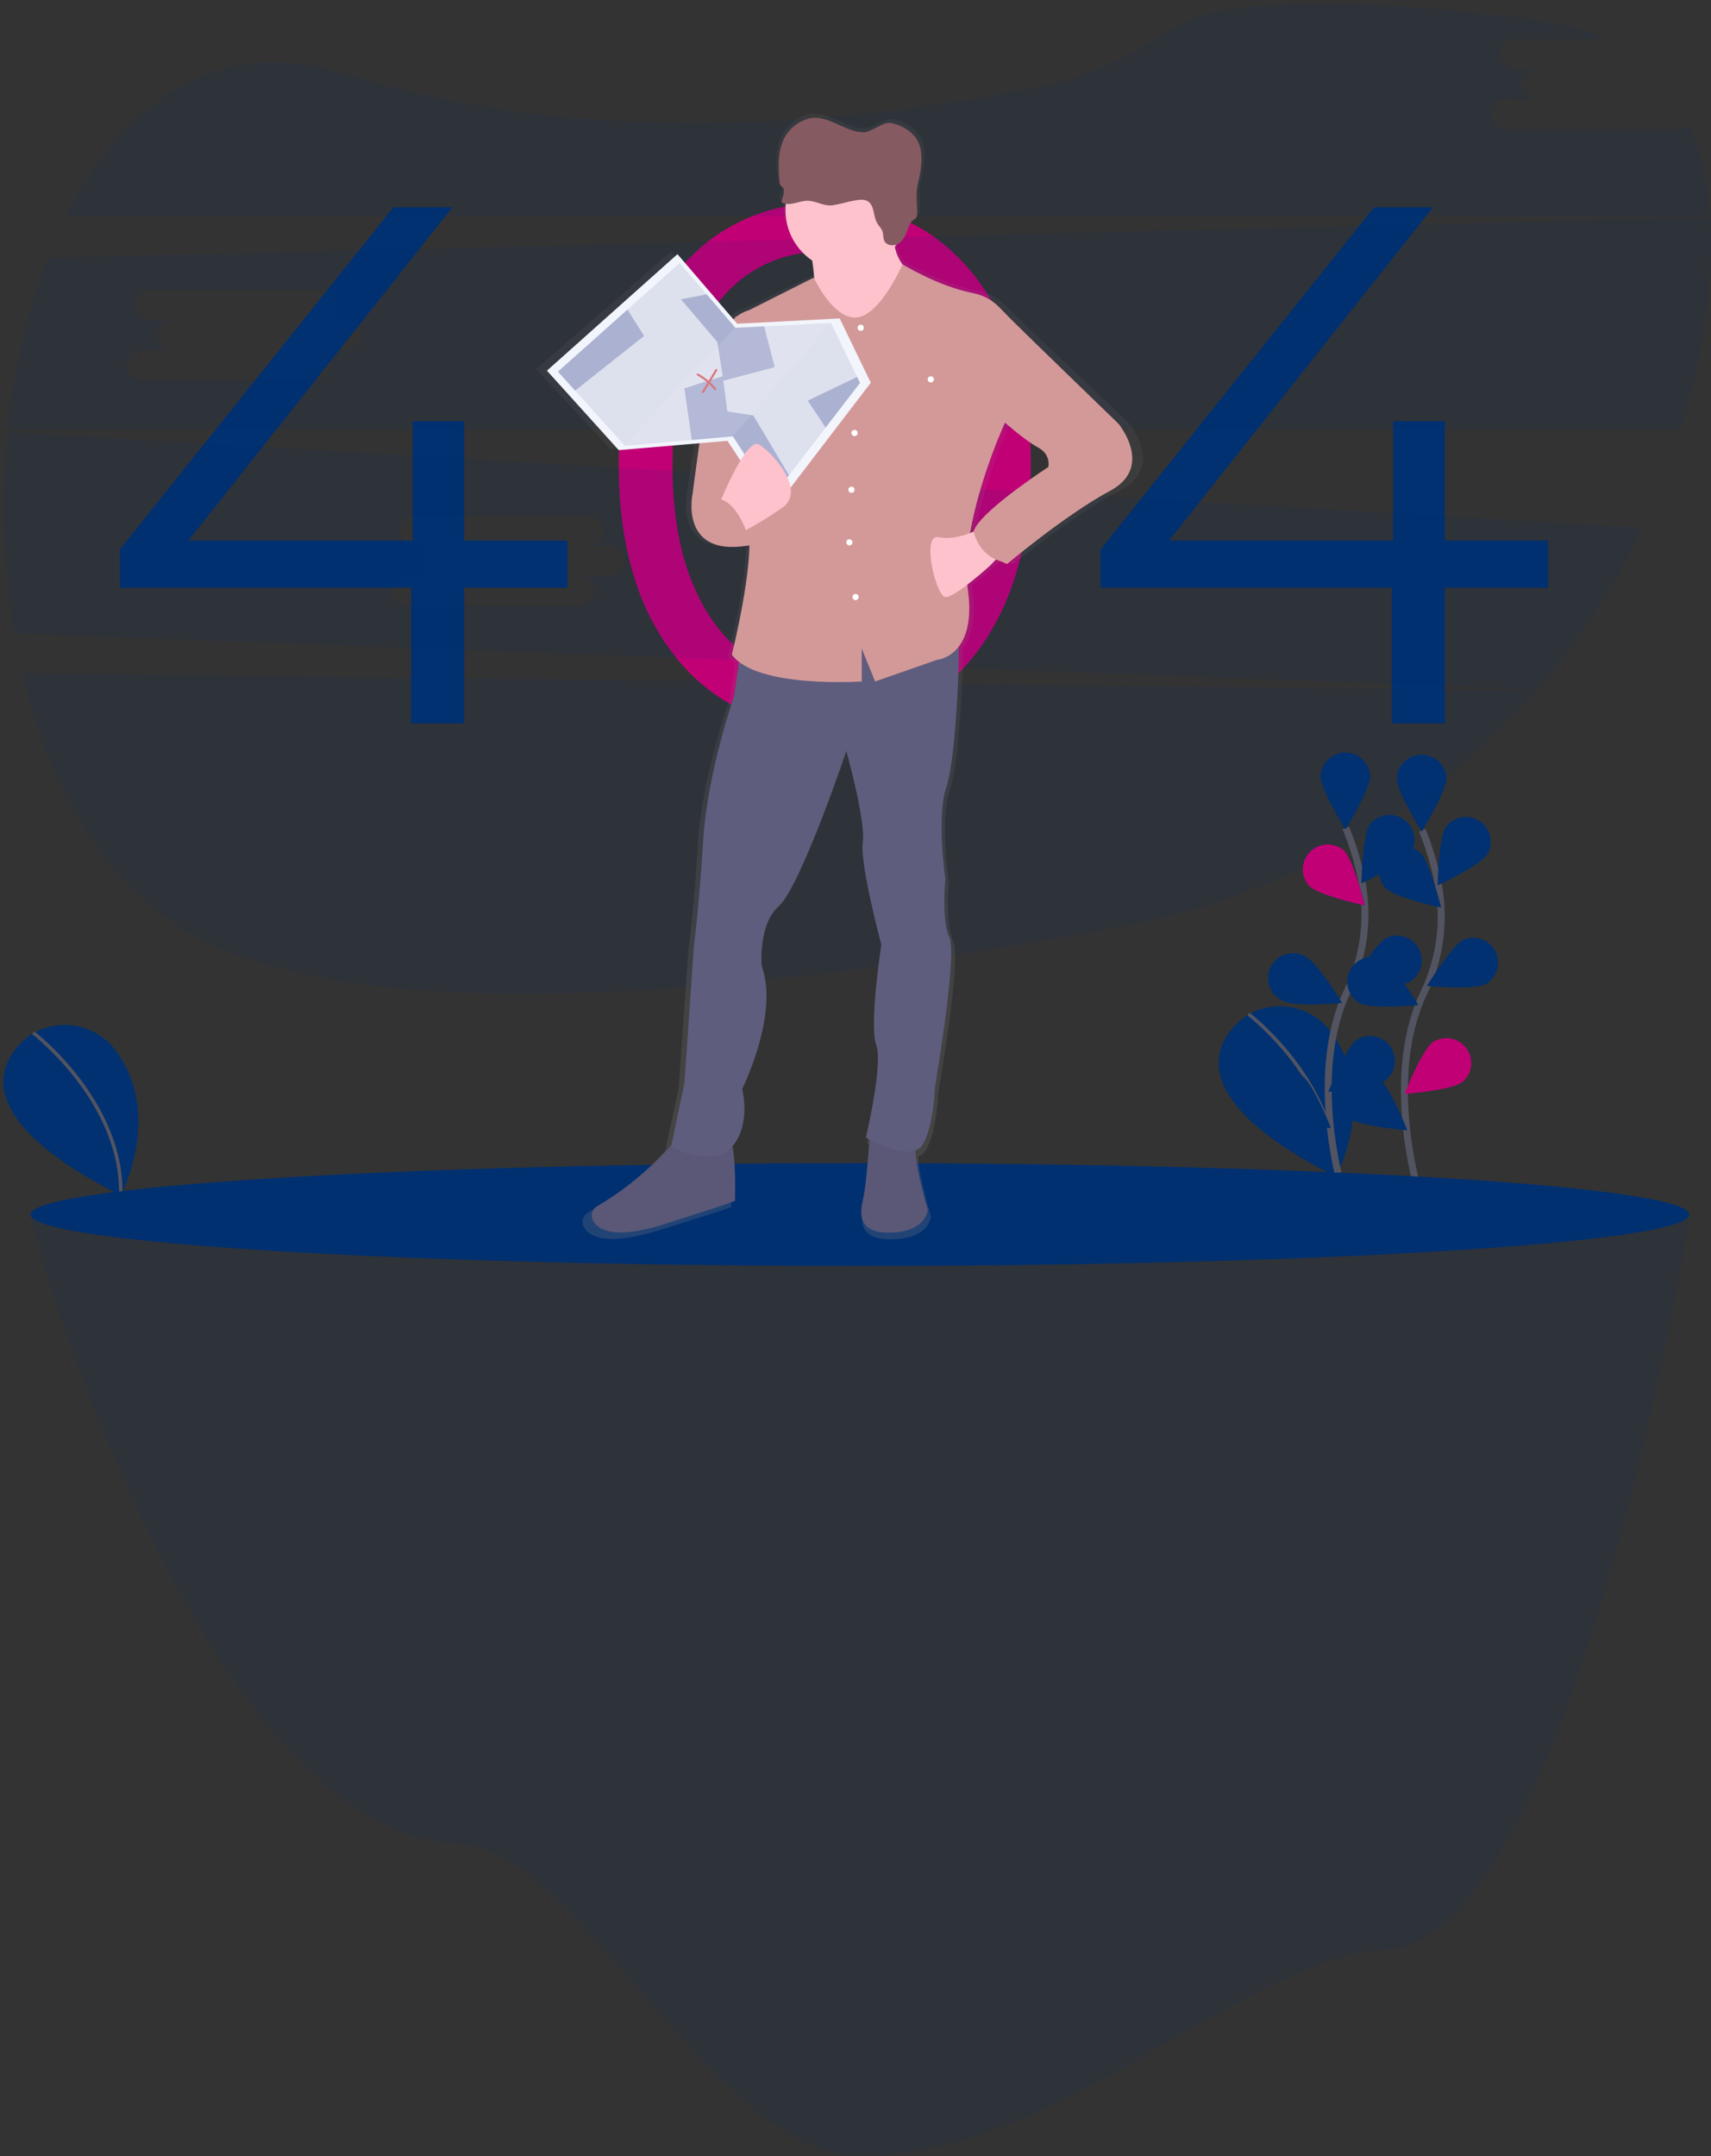
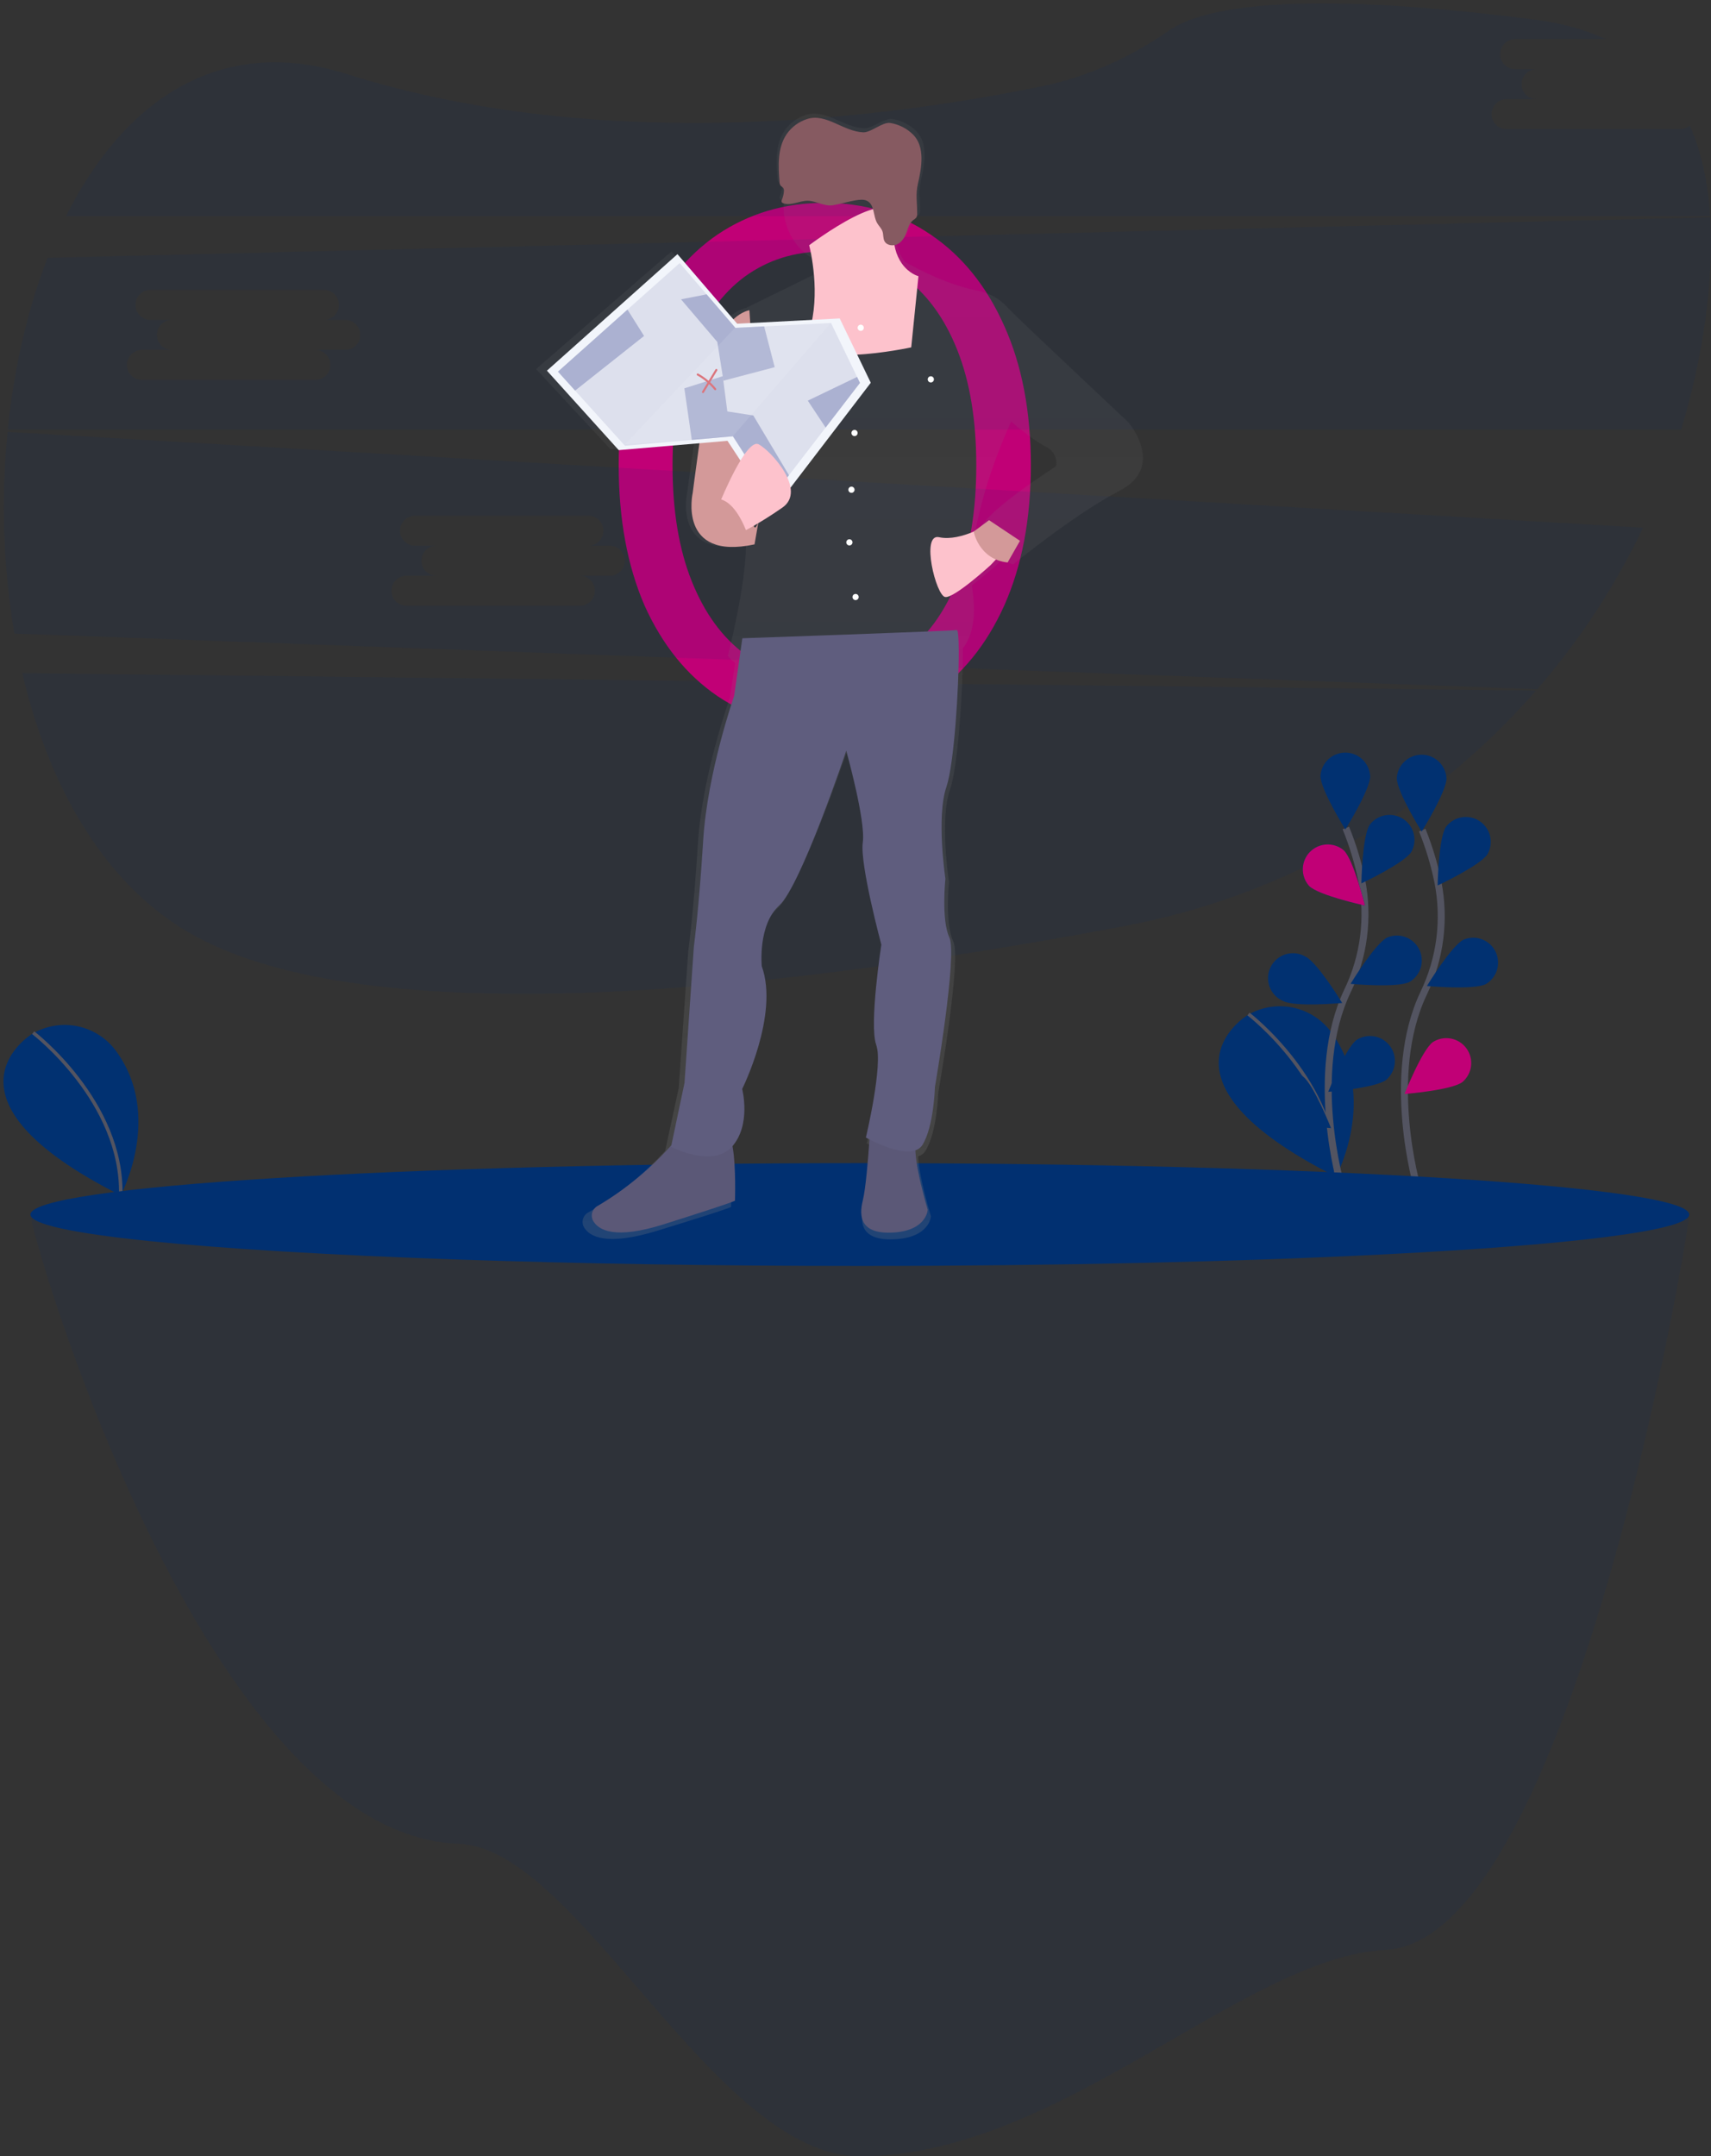
<svg xmlns="http://www.w3.org/2000/svg" width="492" height="620" viewBox="0 0 492 620" fill="none">
  <rect x="0" y="0" width="492" height="620" fill="#333333" stroke="none" />
  <path opacity=".1" d="M6.401 193.543c7.768 33.227 24.211 61.949 50.199 75.872 54.007 28.932 175.808 14.011 266.711-3.135 45.932-8.63 87.625-32.478 118.369-67.704l-435.279-5.033z" fill="#013171" />
  <path d="M358.651 291.948s-30.27 18.27 25.518 46.388c0 0 12.287-22.838-1.298-41.453-2.637-3.63-6.513-6.166-10.894-7.127-4.381-.96-8.962-.279-12.874 1.914l-.452.278z" fill="#013171" />
  <path d="M359 291.563s25.898 19.829 25.169 46.773" stroke="#535461" stroke-miterlimit="10" />
  <path d="M9.193 297.321s-30.27 18.271 25.518 46.389c0 0 12.287-22.838-1.298-41.454-2.638-3.63-6.514-6.165-10.895-7.126-4.381-.961-8.961-.28-12.874 1.914l-.452.277z" fill="#013171" />
  <path d="M9.542 296.937s25.898 19.828 25.169 46.773" stroke="#535461" stroke-miterlimit="10" />
  <path d="M385.655 340.92s-9.482-32.242 1.789-55.935c4.787-9.917 6.23-21.121 4.112-31.929-1.059-5.123-2.585-10.139-4.559-14.983" stroke="#535461" stroke-width="2" stroke-miterlimit="10" />
  <path d="M394.017 223.089c0 3.95-7.159 15.4-7.159 15.4s-7.159-11.45-7.159-15.4c.12-1.814.925-3.515 2.251-4.757 1.327-1.243 3.076-1.934 4.893-1.934 1.816 0 3.565.691 4.892 1.934 1.326 1.242 2.131 2.943 2.251 4.757h.031zM405.826 244.96c-2.144 3.314-14.359 9.041-14.359 9.041s.224-13.497 2.367-16.811c1.086-1.458 2.686-2.449 4.475-2.771 1.788-.322 3.633.05 5.158 1.039 1.526.989 2.618 2.521 3.056 4.287.438 1.765.189 3.631-.697 5.219v-.004zM405.311 282.338c-3.521 1.792-16.954.551-16.954.551s6.998-11.54 10.524-13.318c1.673-.711 3.554-.758 5.26-.133 1.707.626 3.112 1.878 3.931 3.502.818 1.624.989 3.499.477 5.244-.512 1.745-1.668 3.231-3.233 4.154h-.005zM398.555 310.532c-3.173 2.347-16.619 3.408-16.619 3.408s4.949-12.539 8.121-14.907c1.529-.99 3.377-1.36 5.169-1.034 1.791.325 3.391 1.322 4.475 2.787 1.083 1.464 1.568 3.287 1.356 5.097-.212 1.81-1.105 3.471-2.498 4.645l-.004.004zM376.464 254.767c2.828 2.749 16.014 5.602 16.014 5.602s-3.23-13.107-6.058-15.857c-1.384-1.177-3.164-1.784-4.978-1.697-1.814.086-3.528.86-4.793 2.164-1.266 1.303-1.989 3.04-2.024 4.857-.034 1.818.623 3.58 1.839 4.931zM368.987 287.837c3.522 1.792 16.954.551 16.954.551s-6.998-11.54-10.524-13.318c-.844-.497-1.781-.817-2.753-.938-.972-.121-1.959-.04-2.899.236-.94.276-1.813.742-2.566 1.369-.753.628-1.369 1.403-1.81 2.279-.441.875-.698 1.832-.755 2.811-.057.979.088 1.959.424 2.879.337.921.859 1.763 1.534 2.473.675.711 1.489 1.275 2.391 1.658h.004zM366.123 320.979c3.173 2.347 16.619 3.408 16.619 3.408s-4.949-12.538-8.121-14.907c-.748-.631-1.618-1.101-2.554-1.383-.937-.281-1.922-.368-2.893-.254-.972.114-1.909.426-2.756.917-.846.491-1.583 1.15-2.165 1.937-.581.787-.996 1.684-1.218 2.638-.222.953-.246 1.942-.071 2.905.175.963.545 1.88 1.088 2.694.542.815 1.246 1.509 2.067 2.041l.004.004z" fill="#013171" />
  <path opacity=".25" d="M394.017 223.089c0 3.95-7.159 15.4-7.159 15.4s-7.159-11.45-7.159-15.4c.12-1.814.925-3.515 2.251-4.757 1.327-1.243 3.076-1.934 4.893-1.934 1.816 0 3.565.691 4.892 1.934 1.326 1.242 2.131 2.943 2.251 4.757h.031zM405.826 244.96c-2.144 3.314-14.359 9.041-14.359 9.041s.224-13.497 2.367-16.811c1.086-1.458 2.686-2.449 4.475-2.771 1.788-.322 3.633.05 5.158 1.039 1.526.989 2.618 2.521 3.056 4.287.438 1.765.189 3.631-.697 5.219v-.004zM405.311 282.338c-3.521 1.792-16.954.551-16.954.551s6.998-11.54 10.524-13.318c1.673-.711 3.554-.758 5.26-.133 1.707.626 3.112 1.878 3.931 3.502.818 1.624.989 3.499.477 5.244-.512 1.745-1.668 3.231-3.233 4.154h-.005zM398.555 310.532c-3.173 2.347-16.619 3.408-16.619 3.408s4.949-12.539 8.121-14.907c1.529-.99 3.377-1.36 5.169-1.034 1.791.325 3.391 1.322 4.475 2.787 1.083 1.464 1.568 3.287 1.356 5.097-.212 1.81-1.105 3.471-2.498 4.645l-.004.004z" />
  <path d="M376.464 254.767c2.828 2.749 16.014 5.602 16.014 5.602s-3.23-13.107-6.058-15.857c-1.384-1.177-3.164-1.784-4.978-1.697-1.814.086-3.528.86-4.793 2.164-1.266 1.303-1.989 3.04-2.024 4.857-.034 1.818.623 3.58 1.839 4.931z" fill="#C10076" />
-   <path opacity=".25" d="M368.987 287.837c3.522 1.792 16.954.551 16.954.551s-6.998-11.54-10.524-13.318c-.844-.497-1.781-.817-2.753-.938-.972-.121-1.959-.04-2.899.236-.94.276-1.813.742-2.566 1.369-.753.628-1.369 1.403-1.81 2.279-.441.875-.698 1.832-.755 2.811-.057.979.088 1.959.424 2.879.337.921.859 1.763 1.534 2.473.675.711 1.489 1.275 2.391 1.658h.004zM366.123 320.979c3.173 2.347 16.619 3.408 16.619 3.408s-4.949-12.538-8.121-14.907c-.748-.631-1.618-1.101-2.554-1.383-.937-.281-1.922-.368-2.893-.254-.972.114-1.909.426-2.756.917-.846.491-1.583 1.15-2.165 1.937-.581.787-.996 1.684-1.218 2.638-.222.953-.246 1.942-.071 2.905.175.963.545 1.88 1.088 2.694.542.815 1.246 1.509 2.067 2.041l.004.004z" />
  <path d="M407.58 341.534s-9.482-32.242 1.789-55.936c4.787-9.917 6.23-21.121 4.113-31.928-1.045-5.122-2.556-10.138-4.515-14.984" stroke="#535461" stroke-width="2" stroke-miterlimit="10" />
  <path d="M415.961 223.698c0 3.95-7.16 15.4-7.16 15.4s-7.159-11.45-7.159-15.4c.12-1.814.925-3.515 2.252-4.757 1.326-1.243 3.075-1.934 4.892-1.934 1.816 0 3.565.691 4.892 1.934 1.326 1.242 2.131 2.943 2.251 4.757h.032zM427.769 245.573c-2.144 3.314-14.373 9.024-14.373 9.024s.224-13.497 2.367-16.811c1.086-1.459 2.686-2.449 4.475-2.771 1.789-.322 3.633.049 5.159 1.038 1.525.989 2.618 2.522 3.056 4.287.438 1.766.188 3.632-.698 5.22l.014.013zM427.267 282.952c-3.521 1.791-16.954.551-16.954.551s6.999-11.54 10.525-13.318c1.672-.706 3.549-.75 5.253-.123 1.703.627 3.105 1.878 3.922 3.5.817 1.622.988 3.494.478 5.237-.51 1.743-1.662 3.227-3.224 4.153z" fill="#013171" />
  <path d="M420.498 311.145c-3.173 2.347-16.619 3.408-16.619 3.408s4.949-12.538 8.122-14.907c1.528-.99 3.376-1.36 5.168-1.034 1.791.326 3.392 1.322 4.475 2.787 1.083 1.465 1.568 3.287 1.356 5.097-.212 1.81-1.105 3.471-2.498 4.645l-.004.004z" fill="#C10076" />
-   <path d="M398.407 255.38c2.828 2.75 16.014 5.602 16.014 5.602s-3.23-13.107-6.058-15.857c-1.384-1.177-3.164-1.784-4.978-1.697-1.814.087-3.528.86-4.793 2.164-1.266 1.304-1.989 3.04-2.024 4.858-.034 1.817.623 3.58 1.839 4.93zM390.926 288.451c3.521 1.791 16.953.551 16.953.551s-7.011-11.54-10.519-13.318c-1.673-.711-3.554-.759-5.26-.133-1.707.625-3.112 1.877-3.931 3.501-.818 1.624-.989 3.499-.477 5.244.512 1.746 1.668 3.231 3.234 4.155zM388.062 321.593c3.172 2.346 16.618 3.408 16.618 3.408s-4.949-12.539-8.121-14.908c-.748-.631-1.617-1.101-2.554-1.383-.937-.281-1.921-.368-2.893-.254-.971.115-1.909.427-2.755.917-.846.491-1.583 1.15-2.165 1.937-.582.787-.997 1.685-1.218 2.638-.222.953-.246 1.942-.072 2.905.175.963.545 1.88 1.088 2.695.543.814 1.246 1.509 2.067 2.04l.005.005zM163.164 168.992h-29.68v39.008h-15.264v-39.008h-83.74v-11.024l78.652-98.368h16.96l-75.896 95.824h64.448v-34.344h14.84v34.344h29.68v13.568zm281.982 0h-29.68v39.008h-15.264v-39.008h-83.74v-11.024l78.652-98.368h16.96l-75.896 95.824h64.448v-34.344h14.84v34.344h29.68v13.568z" fill="#013171" />
  <path d="M237.059 209.272c-11.448 0-21.694-3.039-30.74-9.116-8.904-6.077-15.9-14.769-20.988-26.076-4.946-11.448-7.42-24.875-7.42-40.28 0-15.405 2.474-28.761 7.42-40.068 5.088-11.448 12.084-20.211 20.988-26.288 9.046-6.077 19.292-9.116 30.74-9.116 11.448 0 21.624 3.039 30.528 9.116 9.046 6.077 16.112 14.84 21.2 26.288 5.088 11.307 7.632 24.663 7.632 40.068 0 15.405-2.544 28.832-7.632 40.28-5.088 11.307-12.154 19.999-21.2 26.076-8.904 6.077-19.08 9.116-30.528 9.116zm0-13.992c8.622 0 16.183-2.403 22.684-7.208 6.643-4.805 11.802-11.801 15.476-20.988 3.675-9.187 5.512-20.281 5.512-33.284s-1.837-24.097-5.512-33.284c-3.674-9.187-8.833-16.183-15.476-20.988-6.501-4.805-14.062-7.208-22.684-7.208-8.621 0-16.253 2.403-22.896 7.208-6.501 4.805-11.589 11.801-15.264 20.988-3.674 9.187-5.512 20.281-5.512 33.284s1.838 24.097 5.512 33.284c3.675 9.187 8.763 16.183 15.264 20.988 6.643 4.805 14.275 7.208 22.896 7.208z" fill="#C10076" />
  <path opacity=".1" d="M483.096 37.147h-49.877c-1.144 0-2.24-.455-3.049-1.264-.808-.809-1.263-1.907-1.263-3.051 0-1.144.455-2.242 1.263-3.051.809-.809 1.905-1.264 3.049-1.264h8.622c-1.144 0-2.24-.455-3.049-1.264-.808-.809-1.262-1.907-1.262-3.051 0-1.144.454-2.242 1.262-3.051.809-.809 1.905-1.264 3.049-1.264h-6.161c-1.144 0-2.24-.455-3.049-1.264-.808-.809-1.263-1.907-1.263-3.051 0-1.144.455-2.242 1.263-3.051.809-.809 1.905-1.264 3.049-1.264h26.041c-5.776-2.687-12.528-4.599-20.305-5.602-70.984-9.126-96.327-3.09-105.267 3.135-11.03 7.657-23.335 13.291-36.485 16.005-43.806 9.032-125.711 19.909-199.93-3.506-36.897-11.643-64.321 8.025-80.756 40.876h472.779c-.617-9.547-2.465-18.36-5.857-26.08-.777.68-1.773 1.057-2.805 1.061zM2.19 124.191c-1.915 19.326-1.263 38.819 1.937 57.973l437.905 16.009c12.19-14.033 22.425-29.654 30.427-46.437l-470.27-27.545zm173.163 41.355h-8.604c1.143 0 2.24.455 3.048 1.264.809.809 1.263 1.907 1.263 3.051 0 1.144-.454 2.242-1.263 3.051-.808.809-1.905 1.263-3.048 1.263h-49.878c-1.143 0-2.239-.454-3.048-1.263-.808-.809-1.263-1.907-1.263-3.051 0-1.144.455-2.242 1.263-3.051.809-.809 1.905-1.264 3.048-1.264h8.623c-1.144 0-2.24-.454-3.049-1.263-.808-.81-1.262-1.907-1.262-3.051 0-1.145.454-2.242 1.262-3.051.809-.809 1.905-1.264 3.049-1.264h-6.162c-1.143 0-2.24-.455-3.048-1.264-.809-.809-1.263-1.906-1.263-3.051 0-1.144.454-2.241 1.263-3.05.808-.81 1.905-1.264 3.048-1.264h49.878c1.143 0 2.24.454 3.048 1.264.809.809 1.263 1.906 1.263 3.05 0 1.145-.454 2.242-1.263 3.051-.808.809-1.905 1.264-3.048 1.264h6.143c1.144 0 2.24.455 3.049 1.264.808.809 1.262 1.906 1.262 3.051 0 1.144-.454 2.241-1.262 3.051-.809.809-1.905 1.263-3.049 1.263zM491.776 62.488l-478.095 11.643c-5.817 14.961-9.669 31.879-11.45 49.411h481.17c3.145-10.3 5.471-20.832 6.958-31.499 1.418-10.3 1.996-20.281 1.418-29.555zm-392.489 38.126h-8.605c1.143 0 2.24.455 3.049 1.264.808.809 1.263 1.907 1.263 3.051 0 1.144-.454 2.242-1.263 3.051-.808.809-1.905 1.264-3.049 1.264h-49.877c-1.143 0-2.24-.455-3.048-1.264-.809-.809-1.263-1.907-1.263-3.051 0-1.144.454-2.242 1.263-3.051.808-.809 1.905-1.264 3.048-1.264h8.622c-1.143 0-2.24-.454-3.049-1.263-.808-.809-1.263-1.907-1.263-3.051 0-1.144.454-2.242 1.263-3.051.809-.809 1.905-1.264 3.049-1.264h-6.161c-1.143 0-2.24-.455-3.049-1.264-.808-.809-1.263-1.907-1.263-3.051 0-1.144.454-2.242 1.263-3.051.809-.809 1.905-1.264 3.049-1.264h49.877c1.143 0 2.24.455 3.049 1.264.808.809 1.263 1.907 1.263 3.051 0 1.144-.454 2.242-1.263 3.051-.808.809-1.905 1.264-3.049 1.264h6.144c1.143 0 2.24.455 3.048 1.264.809.809 1.263 1.907 1.263 3.051 0 1.144-.454 2.242-1.263 3.051-.808.809-1.905 1.263-3.048 1.263z" fill="#013171" />
  <path d="M247.245 334.445c-131.715 0-238.491 6.616-238.491 14.777 0 5.572 49.76 10.423 123.246 12.941 34.16 1.171 73.447 1.837 115.245 1.837 57.417 0 110.095-1.257 151.255-3.352 53.261-2.71 87.236-6.822 87.236-11.426 0-8.161-106.776-14.777-238.491-14.777z" fill="#013171" />
  <path opacity=".1" d="M247.245 334.445c-131.715 0-238.491 6.616-238.491 14.777 0 5.572 49.76 178.423 123.246 180.941 34.16 1.171 73.447 89.837 115.245 89.837 57.417 0 110.095-57.257 151.255-59.352 53.261-2.71 87.236-206.822 87.236-211.426 0-8.161-106.776-14.777-238.491-14.777z" fill="#013171" />
  <path d="M324.551 121.509s-27.657-26.049-31.653-29.945c-1.391-1.343-2.707-2.687-3.83-3.82-2.16-2.162-4.928-3.613-7.933-4.16-10.363-1.966-20.963-8.343-20.963-8.343l-.17-.224c-.899-1.257-1.558-2.669-1.947-4.165-.058-.219-.116-.448-.165-.681.167-.215.329-.434.487-.658.182-.063.357-.143.524-.237 1.311-.748 2.049-2.132 2.546-3.493.447-1.205.805-2.534 1.87-3.318.382-.212.725-.486 1.016-.81.216-.427.299-.909.237-1.384 0-3.059-.488-5.405.224-8.387 1.136-4.774 2.179-10.747-1.423-14.29-1.86-1.798-4.229-2.979-6.783-3.381-2.314-.367-5.737 2.785-8.081 2.687-5.974-.228-11.008-5.62-16.686-3.878-2.471.751-4.626 2.296-6.13 4.397-2.801 3.995-2.532 9.162-2.13 13.927-.006.363.102.718.309 1.017l.752.623c.22.327.303.727.233 1.115-.066.771-.253 1.527-.555 2.239-.078.119-.125.254-.14.395-.015.141.004.283.055.416.111.148.269.255.447.304.24.081.487.139.738.175-.04.394-.076.788-.089 1.187v.676c.011 2.91.745 5.772 2.137 8.326 1.392 2.555 3.398 4.723 5.836 6.308l.153.999c.152 1.061.29 2.239.393 3.52 0 .233.036.448.054.703l-.121-.246-19.24 9.44c-1.422.329-2.749.98-3.879 1.903l-.381.188v.112l-.483.421-16.694-18.871-38.929 33.819 21.406 23.066 24.055-2.006c-1.185 8.15-1.995 14.397-1.995 14.397s-4.399 18.866 16.909 15.256c-.139 11.899-5.231 31.754-5.231 31.754.592.776 1.29 1.464 2.072 2.047l-.121.81-1.342 9.122s-7.992 22.158-9.218 41.919c-1.226 19.762-2.765 30.841-2.765 30.841l-2.765 39.527-3.889 18.074c-6.404 7.01-13.862 12.978-22.104 17.688-.363.193-.685.457-.946.777-.26.319-.454.687-.571 1.082-.117.396-.153.81-.108 1.22.045.41.172.806.373 1.166 1.575 2.714 6.42 5.531 21.097 1.017 23.357-7.165 21.204-6.887 21.204-6.887s.345-9.592-.648-15.28l-.094-.501c5.593-6.31 2.89-16.569 2.89-16.569s11.061-21.557 5.817-35.632c0 0-1.23-11.979 5.226-17.666l.278-.264.085-.089.21-.224.094-.103.246-.287.054-.063.304-.385.081-.107.259-.291.099-.144.241-.353.081-.117.326-.497.063-.098.273-.448.103-.17.25-.421.094-.162.345-.6.344-.618.099-.183.264-.488.103-.197.317-.605.041-.076.367-.716.089-.175.287-.569.107-.215.3-.609.076-.152.376-.784.062-.13.313-.667.108-.228.291-.623.094-.201.384-.838.372-.828.103-.228.291-.659.098-.228.398-.855v-.036l.39-.896.085-.192.304-.708.103-.237.317-.757.063-.143.385-.896.063-.148.317-.761.103-.246.291-.712.085-.206.371-.896.032-.076.335-.828.103-.256.273-.68.099-.247.322-.815.031-.085.349-.895.103-.26.251-.64.107-.282.264-.681.076-.202.327-.846.089-.233.237-.618.121-.313.21-.547.112-.295.296-.784.085-.228.214-.573.121-.318.179-.48.121-.326.201-.542.13-.35.201-.546.13-.349.139-.376.13-.359.112-.309.299-.815.05-.138.138-.385.094-.256.143-.389.068-.184c1.284-3.542 2.071-5.821 2.071-5.821s5.817 20.361 4.922 26.649c-.895 6.287 5.531 29.644 5.531 29.644s-3.687 23.358-1.535 29.045c2.152 5.687-3.074 26.949-3.074 26.949s.398.219 1.074.555l-.04.578c-.336 4.675-1.065 13.658-1.956 17.133-1.23 4.791-.613 9.883 9.218 9.283 9.83-.6 10.139-6.587 10.139-6.587s-3.244-10.47-3.642-16.645c0-.202 0-.399-.027-.591l.277-.103.081-.032.322-.152.282-.166.08-.053.229-.171.053-.044.255-.233.058-.059.184-.21.063-.081.21-.3c3.378-5.373 3.687-16.77 3.687-16.77s6.761-38.328 4.304-43.437c-2.456-5.11-1.23-17.066-1.23-17.066s-2.765-17.966.309-26.649c2.299-6.502 3.74-28.955 3.673-39.698v-.886c2.291-2.848 4.027-7.846 2.792-16.605-.071-.497-.125-.999-.179-1.509 3.49-2.611 6.936-5.678 6.936-5.678l1.19-1.227.38-.394c.331.138.68.264 1.043.376 1.342.609 2.3.949 2.3.949s17.517-14.374 30.73-21.262c13.214-6.887 2.493-19.524 2.493-19.524zm-20.896 12.574s-18.44 11.697-21.809 17.671c-.194.334-.345.692-.447 1.066l-.448.188-.563.215c2.823-16.121 10.38-32.014 10.38-32.014s5.817 5.092 9.844 7.165c4.027 2.073 3.043 5.714 3.043 5.714v-.005z" fill="url(#a)" />
  <path d="M190.893 352.017c-14.157 4.478-18.833 1.683-20.35-1.008-.386-.72-.476-1.563-.25-2.348.226-.786.749-1.452 1.458-1.857 8.046-4.733 15.295-10.709 21.478-17.706 1.575-1.791 2.403-2.888 2.403-2.888s10.967-2.078 13.633 0c.667.519 1.132 1.97 1.45 3.851.958 5.633.627 15.136.627 15.136s2.076-.3-20.449 6.82zM266.767 347.861s-.295 5.933-9.781 6.525c-9.486.591-10.077-4.452-8.891-9.194.859-3.439 1.562-12.337 1.884-16.972.121-1.76.188-2.902.188-2.902s14.819-1.482 13.338 2.687c-.291 1.104-.376 2.251-.25 3.386.385 6.103 3.512 16.47 3.512 16.47z" fill="#5B5877" />
  <path opacity=".1" d="M210.702 330.061l-.264.305c-5.634 6.229-17.487 0-17.487 0l.264-1.263c1.575-1.791 2.403-2.889 2.403-2.889s10.967-2.077 13.634 0c.685.515 1.15 1.966 1.45 3.847zM263.501 327.988c-.292 1.103-.377 2.251-.251 3.385-3.875 1.344-10.739-1.836-13.276-3.134.121-1.76.188-2.902.188-2.902s14.829-1.5 13.339 2.651z" />
  <path d="M272.991 269.554c2.372 5.042-4.148 42.989-4.148 42.989s-.295 11.271-3.557 16.609c-3.262 5.338-16.3-2.078-16.3-2.078s5.038-21.047 2.962-26.698c-2.077-5.651 1.481-28.763 1.481-28.763s-6.224-23.138-5.334-29.367c.891-6.229-4.743-26.42-4.743-26.42s-13.043 38.86-19.267 44.494c-6.224 5.633-5.038 17.5-5.038 17.5 5.038 13.94-5.634 35.301-5.634 35.301s2.685 10.38-2.962 16.609c-5.647 6.229-17.486 0-17.486 0l3.866-18.351 2.685-39.157s1.481-10.975 2.684-30.553c1.204-19.578 8.891-41.53 8.891-41.53l1.289-9.037 1.083-7.576s60.168-2.078 61.649-2.374c.372-.076.559 2.19.577 5.759.067 10.644-1.342 32.882-3.543 39.326-2.963 8.603-.296 26.421-.296 26.421s-1.23 11.853 1.141 16.896z" fill="#5F5D7E" />
  <g opacity=".05">
    <path opacity=".05" d="M240.095 215.861s-13.044 38.861-19.268 44.494c-6.224 5.634-5.038 17.501-5.038 17.501 5.038 13.94-5.633 35.3-5.633 35.3s2.684 10.38-2.962 16.609c-1.429 1.541-3.377 2.498-5.468 2.687 3.132.327 6.439-.148 8.725-2.687 5.633-6.229 2.962-16.609 2.962-16.609s10.672-21.356 5.634-35.3c0 0-1.186-11.867 5.038-17.501 4.783-4.33 13.584-28.261 17.41-39.124-.787-3.171-1.4-5.37-1.4-5.37zM271.805 252.644s-2.684-17.796.296-26.42c2.237-6.444 3.606-28.682 3.543-39.327 0-3.582-.205-5.821-.577-5.759-.183.036-1.288.103-3.074.189.251.609.376 2.651.394 5.575.067 10.644-1.342 32.882-3.544 39.326-2.962 8.602-.295 26.421-.295 26.421s-1.186 11.866 1.186 16.909c2.371 5.042-4.148 42.989-4.148 42.989s-.295 11.271-3.557 16.609c-.301.475-.699.88-1.168 1.189-.469.309-.998.514-1.553.602 2.537.377 4.846.063 5.978-1.791 3.262-5.338 3.557-16.609 3.557-16.609s6.52-37.969 4.148-42.989c-2.371-5.02-1.186-16.914-1.186-16.914z" />
  </g>
  <path d="M264.1 79.415l-2.076 20.465s-32.901 7.12-29.343-4.451c1.682-5.477 1.789-11.356 1.4-16.027-.103-1.263-.233-2.436-.38-3.488-.241-1.818-.582-3.621-1.02-5.401 0 0 25.504-19.283 24.305-6.229-.275 2.467-.116 4.963.47 7.375.373 1.477 1.01 2.874 1.879 4.124 2.099 2.965 4.765 3.632 4.765 3.632z" fill="#FDC2CC" />
  <path opacity=".1" d="M257.46 71.664c-.237.323-.488.64-.743.945-2.764 3.279-6.635 5.428-10.878 6.039-4.243.611-8.563-.359-12.138-2.725-.241-1.818-.582-3.62-1.021-5.401 0 0 25.505-19.282 24.306-6.229-.273 2.466-.113 4.96.474 7.371z" />
-   <path d="M260.839 60.428c0 4.641-1.843 9.093-5.122 12.374-3.279 3.282-7.727 5.126-12.365 5.126-4.637 0-9.085-1.844-12.364-5.126-3.28-3.282-5.122-7.733-5.122-12.374v-.672c.179-4.577 2.145-8.902 5.474-12.045 3.33-3.143 7.758-4.855 12.335-4.767 4.576.088 8.935 1.968 12.142 5.237 3.206 3.269 5.005 7.666 5.008 12.246h.014z" fill="#FDC2CC" />
-   <path opacity=".1" d="M275.645 186.92c-1.499 2.013-3.731 3.353-6.211 3.73l-13.62 4.769h-.032l-4.13 1.447-1.731-4.263-2.121-5.231v9.494s-26.024 1.791-35.465-5.773l1.083-7.576s60.168-2.078 61.649-2.374c.372-.058.56 2.203.578 5.777zM264.1 79.415l-2.076 20.465s-32.901 7.12-29.343-4.451c1.682-5.477 1.789-11.356 1.4-16.027.568 1.191 4.752 9.619 10.162 11.083.673.189 1.375.255 2.071.197 1.151-.137 2.248-.562 3.191-1.236 4.868-3.238 8.949-11.759 9.844-13.658 2.085 2.96 4.751 3.627 4.751 3.627z" />
-   <path d="M319.231 141.114c-12.744 6.824-29.639 21.047-29.639 21.047s-12.448-4.452-9.186-10.381c3.261-5.928 21.03-17.5 21.03-17.5s.895-3.56-2.962-5.638c-3.857-2.077-9.486-7.12-9.486-7.12s-13.339 28.772-10.672 48.054c2.667 19.283-8.891 20.152-8.891 20.152l-13.62 4.769h-.032l-4.13 1.446-1.731-4.263-2.121-5.23v9.493s-30.234 2.078-37.344-7.711c0 0 6.519-26.103 4.743-36.187-1.777-10.085-3.853-60.808-3.853-60.808l22.672-11.419s4.435 9.686 10.252 11.267c.673.189 1.374.255 2.071.197 1.151-.136 2.248-.562 3.191-1.236 5.49-3.65 10-14.039 10-14.039s10.224 6.314 20.22 8.262c2.915.55 5.587 1.989 7.652 4.12 1.083 1.133 2.353 2.436 3.696 3.784 3.852 3.856 30.529 29.663 30.529 29.663s10.341 12.453-2.389 19.278z" fill="#D39999" />
  <path d="M289.9 157.132l-3.892 4.124-1.146 1.218s-10.372 9.494-13.043 9.194c-2.671-.3-7.114-18.392-1.79-17.205 3.24.721 7.03-.417 9.5-1.424.906-.363 1.79-.779 2.648-1.245l7.723 5.338z" fill="#FDC2CC" />
  <path opacity=".1" d="M260.839 60.428c.006 4.134-1.456 8.135-4.126 11.289-.457.044-.917-.037-1.331-.235-.413-.198-.766-.505-1.018-.889-.492-.864-.286-1.948-.613-2.879s-1.069-1.572-1.539-2.4c-1.19-2.087-.689-5.248-2.868-6.368-1.003-.511-2.215-.34-3.334-.152-2.197.363-4.407 1.084-6.573 1.384-2.47.349-4.694-1.258-7.132-1.294-2.175-.036-4.358 1.24-6.421.873.179-4.577 2.144-8.902 5.474-12.045 3.33-3.143 7.758-4.855 12.334-4.767 4.577.088 8.936 1.968 12.143 5.237 3.206 3.269 5.004 7.666 5.008 12.246h-.004z" />
  <path d="M246.01 57.607c1.119-.184 2.331-.358 3.333.157 2.18 1.115 1.678 4.277 2.869 6.363.469.828 1.23 1.505 1.543 2.4.314.896.121 2.015.613 2.879.712 1.249 2.64 1.433 3.907.69 1.266-.743 1.973-2.109 2.452-3.462.42-1.191.774-2.508 1.789-3.287.37-.21.701-.481.98-.802.21-.424.291-.901.233-1.37 0-3.027-.47-5.374.215-8.307 1.096-4.729 2.098-10.649-1.374-14.155-1.777-1.773-4.065-2.944-6.542-3.35-2.237-.367-5.53 2.758-7.794 2.687-5.759-.228-10.618-5.566-16.108-3.842-2.401.755-4.482 2.288-5.916 4.357-2.684 3.959-2.443 9.073-2.053 13.797-.006.359.098.71.299 1.008l.725.618c.212.325.292.719.224 1.102-.06.77-.24 1.525-.533 2.239-.073.119-.119.254-.133.394-.014.14.004.281.053.412.11.15.268.257.447.304 2.238.806 4.654-.748 7.048-.707 2.394.04 4.667 1.643 7.137 1.294 2.179-.336 4.389-1.057 6.586-1.42z" fill="#865A61" />
  <path opacity=".05" d="M255.818 194.528h-.031l-4.282 1.594-1.584-4.411-6.712-18.727 1.051-81.899c.674.189 1.375.255 2.072.197 1.151-.136 2.248-.562 3.191-1.236l-1.271 80.605 7.566 23.877z" />
  <path d="M247.504 95.138c.492 0 .891-.399.891-.891s-.399-.891-.891-.891c-.491 0-.89.399-.89.891s.399.891.89.891zM245.724 125.392c.491 0 .89-.399.89-.891 0-.493-.399-.892-.89-.892-.492 0-.891.399-.891.892 0 .492.399.891.891.891zM244.243 156.836c.491 0 .89-.398.89-.891 0-.492-.399-.891-.89-.891-.492 0-.891.399-.891.891 0 .493.399.891.891.891zM246.023 172.554c.492 0 .891-.399.891-.891s-.399-.891-.891-.891c-.491 0-.89.399-.89.891s.399.891.89.891z" fill="#fff" />
  <path opacity=".05" d="M276.553 128.06h-18.972v-18.982l9.486-2.674 9.486 2.674v18.982z" />
  <path d="M246.614 109.078c.492 0 .89-.399.89-.891 0-.493-.398-.892-.89-.892s-.89.399-.89.892c0 .492.398.891.89.891zM267.658 109.969c.492 0 .89-.399.89-.891s-.398-.891-.89-.891-.891.399-.891.891.399.891.891.891zM244.838 141.705c.491 0 .89-.399.89-.891s-.399-.891-.89-.891c-.492 0-.891.399-.891.891s.399.891.891.891z" fill="#fff" />
  <path d="M215.494 89.204s-8.3 1.187-10.967 16.314-5.334 36.187-5.334 36.187-4.447 19.578 17.773 14.822l1.186-6.824s-2.237 7.859-1.629-7.859c.609-15.718.743-25.973.743-25.973l-1.772-26.667z" fill="#D39999" />
  <path opacity=".05" d="M215.494 89.204s-8.3 1.187-10.967 16.314-5.334 36.187-5.334 36.187-4.447 19.578 17.773 14.822l1.186-6.824s-3.41 7.563-2.815-8.159c.595-15.723 1.929-25.66 1.929-25.66l-1.772-26.68z" />
  <path opacity=".1" d="M289.9 157.132l-3.892 4.124c-5.535-2.239-6.609-8.11-6.609-8.11l.143-.107c.906-.363 1.791-.779 2.649-1.245l7.709 5.338z" />
  <path d="M284.406 149.568l-4.426 3.283s1.464 7.989 9.759 8.88l3.558-6.229-8.891-5.934z" fill="#D39999" />
  <path d="M157.272 106.579l37.532-33.5 17.178 20.004 29.478-1.523 8.935 18.495-28.064 36.684-13.146-19.985-31.268 2.677-20.645-22.851z" fill="#F2F5FB" />
  <path d="M247.285 110.099l-9.875 12.839-10.538 13.703-4.868 6.336-11.262-17.536-11.813 1.039-19.231 1.688-14.327-15.857-4.927-5.45 19.988-17.84 15.016-13.398 7.736 9.01 8.278 9.641 8.269-.425 19.223-.994 7.503 15.53.828 1.715z" fill="#DDE0ED" />
  <path d="M185.202 96.597l-19.831 15.714-4.927-5.45 19.988-17.841 4.77 7.577zM207.825 108.173l-1.562-9.847-10.434-12.256 7.356-1.438 8.277 9.641 8.269-.425 3.034 11.728-14.734 3.883-.206-1.286zM247.285 110.099l-9.875 12.838-5.128-7.738 14.175-6.815.828 1.715zM226.873 136.64l-4.869 6.337-11.262-17.536-11.813 1.039-2.143-14.827 11.039-3.48 1.324 10.13 7.468 1.16 10.256 17.177z" fill="#ABB1D1" />
  <path d="M205.726 112.194l-.157-.011-.129-.092c-1.374-1.685-3.055-3.094-4.954-4.151-.068-.038-.119-.102-.141-.177-.022-.076-.013-.157.025-.226s.102-.12.177-.142c.076-.021.157-.012.226.026 1.964 1.094 3.702 2.551 5.123 4.294l.064.138-.014.152-.087.124-.137.065h.004zM202.2 113.019l-.169-.016-.133-.106-.052-.162.046-.164 3.839-6.346c.041-.067.107-.115.183-.133.076-.019.157-.006.224.035s.115.107.133.183c.019.077.006.157-.035.224l-3.839 6.346-.083.09-.114.049z" fill="#D7666F" />
  <path opacity=".1" d="M179.707 127.774l31.688-33.568 27.501-1.339-28.078 32.457-31.111 2.45z" fill="#fff" />
  <path d="M207.194 144.06s7.41-18.194 10.967-16.304c3.557 1.89 13.929 13.232 6.819 18.194s-12.153 7.326-12.153 7.326l-5.633-.707v-8.509z" fill="#FDC2CC" />
  <path d="M203.194 144.226s6.796-5.338 12.287 10.828l-5.177.743-5.929-3.56-1.181-8.011z" fill="#D39999" />
  <path opacity=".05" d="M203.194 144.226s6.796-5.338 12.287 10.828l-5.177.743-5.929-3.56-1.181-8.011z" />
  <defs>
    <linearGradient id="a" x1="241.428" y1="356.316" x2="241.428" y2="32.696" gradientUnits="userSpaceOnUse">
      <stop stop-color="#808080" stop-opacity=".25" />
      <stop offset=".54" stop-color="#808080" stop-opacity=".12" />
      <stop offset="1" stop-color="#808080" stop-opacity=".1" />
    </linearGradient>
  </defs>
</svg>